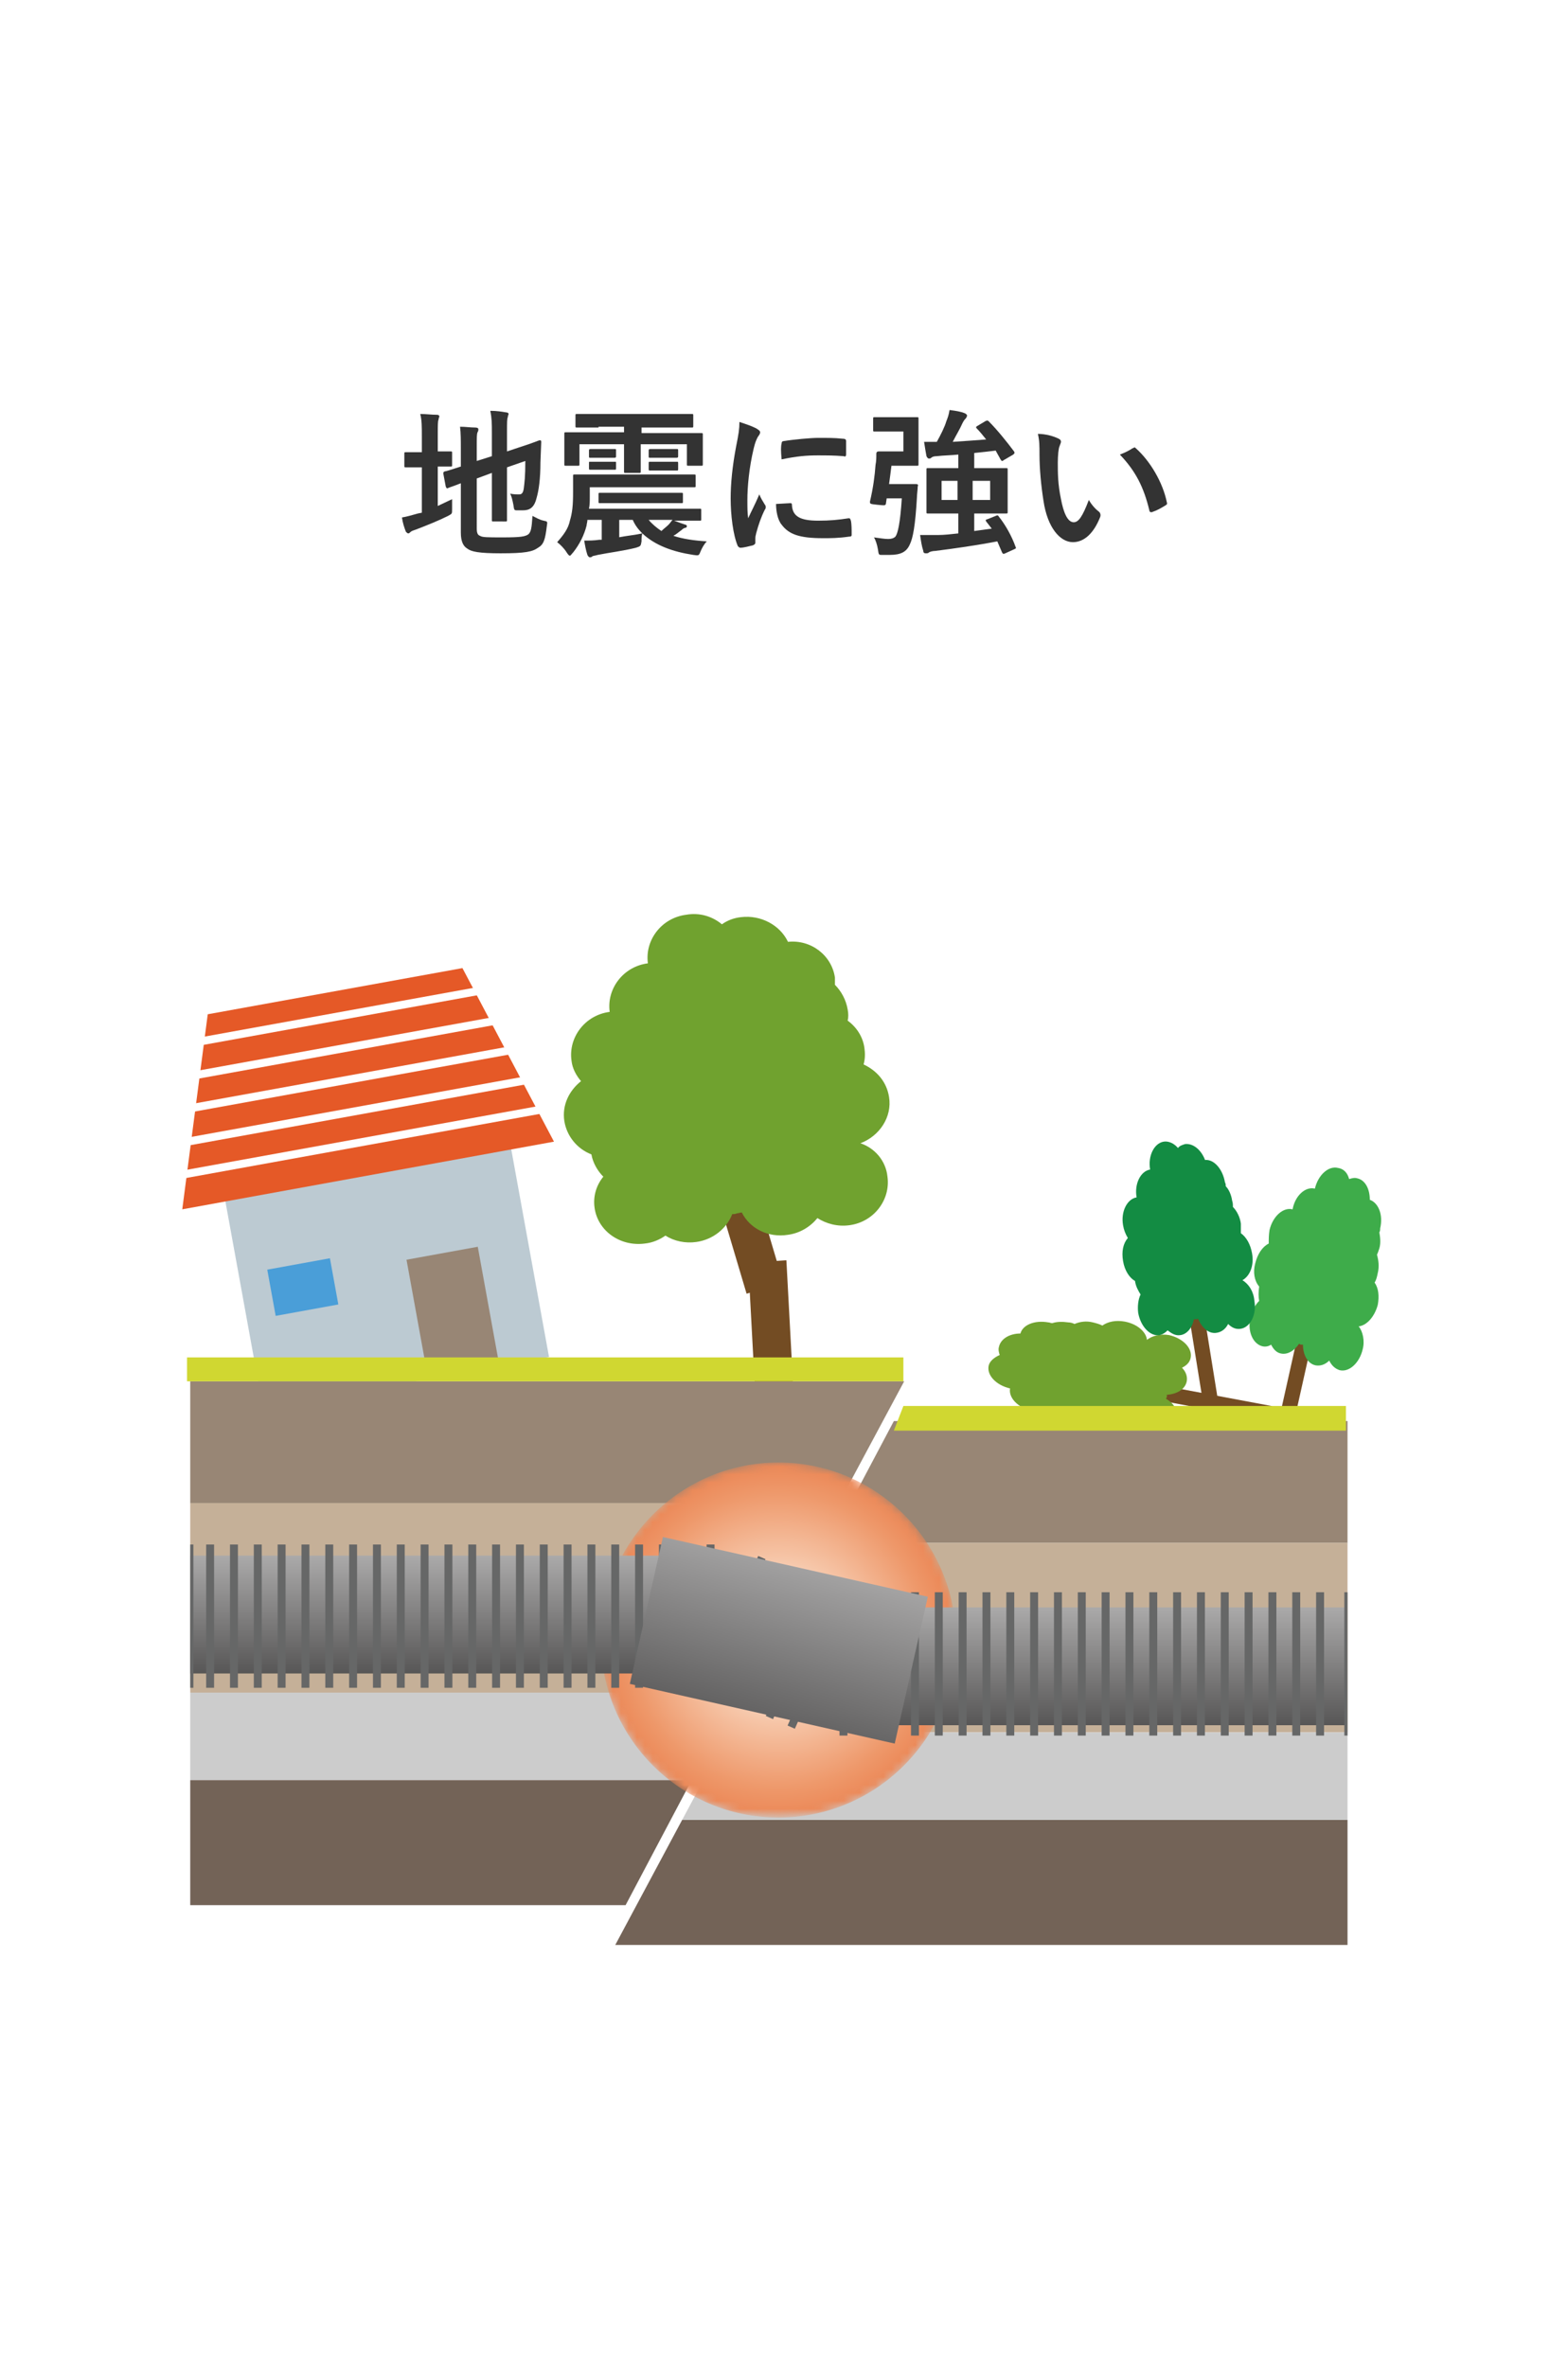
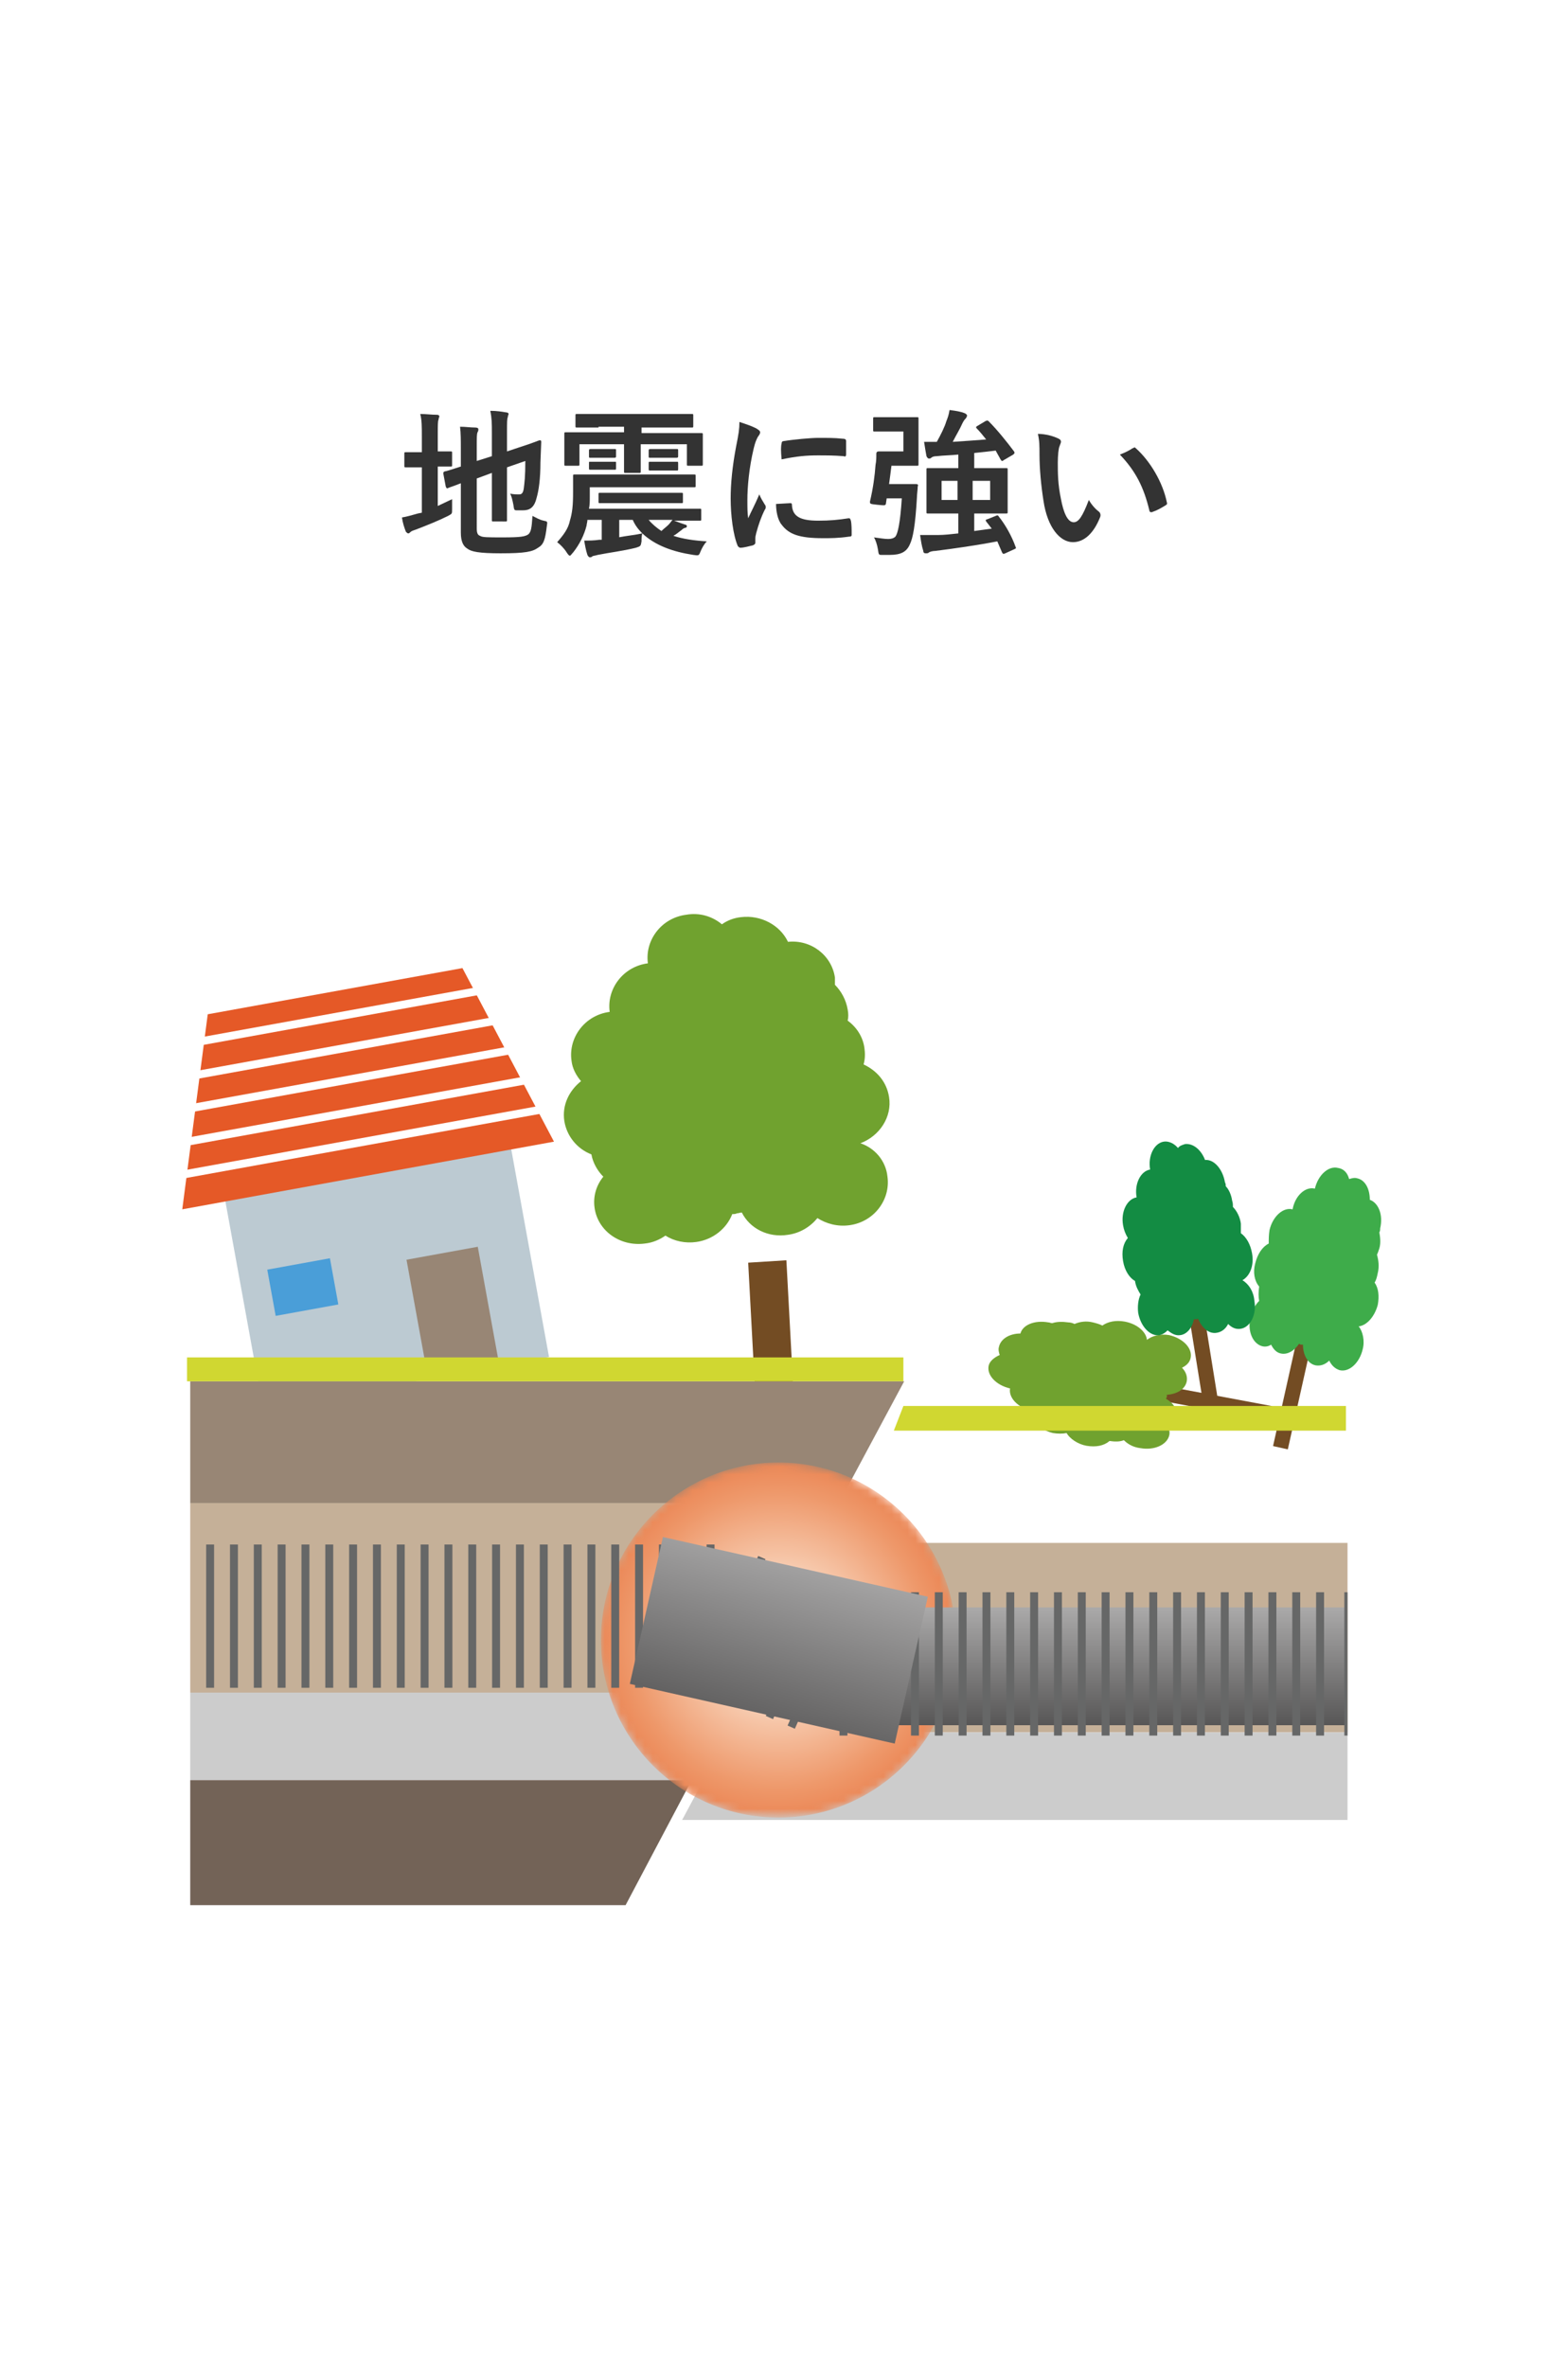
<svg xmlns="http://www.w3.org/2000/svg" xmlns:xlink="http://www.w3.org/1999/xlink" version="1.1" id="レイヤー_1" x="0px" y="0px" width="197px" height="297.3px" viewBox="0 0 197 297.3" style="enable-background:new 0 0 197 297.3;" xml:space="preserve">
  <style type="text/css">
	.st0{fill:#333333;}
	.st1{fill:#734C23;}
	.st2{fill:#70A22F;}
	.st3{fill:#3EAC4A;}
	.st4{fill:#138C43;}
	.st5{fill:#BCCAD2;}
	.st6{fill:#E55927;}
	.st7{fill:none;stroke:#FFFFFF;stroke-miterlimit:10;}
	.st8{fill:#988675;}
	.st9{fill:#4A9ED8;}
	.st10{fill:#C5B098;}
	.st11{fill:#CCCCCC;}
	.st12{fill:#736357;}
	.st13{fill:#D0D731;}
	.st14{filter:url(#Adobe_OpacityMaskFilter);}
	.st15{clip-path:url(#SVGID_2_);fill:url(#SVGID_4_);}
	.st16{clip-path:url(#SVGID_2_);mask:url(#SVGID_3_);fill:url(#SVGID_5_);}
	.st17{clip-path:url(#SVGID_7_);fill:url(#SVGID_8_);}
	.st18{clip-path:url(#SVGID_10_);fill:url(#SVGID_11_);}
	.st19{fill:none;stroke:#666767;stroke-width:18;stroke-miterlimit:10;}
	.st20{fill:none;stroke:#666767;stroke-width:18;stroke-miterlimit:10;stroke-dasharray:0.998,1.996;}
	.st21{clip-path:url(#SVGID_13_);fill:url(#SVGID_14_);}
</style>
  <g>
    <path class="st0" d="M54.9,63.6c0.6-0.3,1.3-0.6,1.9-0.9c0,0.4,0,0.8,0,1.2c0,0.7,0,0.6-0.5,0.9c-1.2,0.6-2.7,1.2-4,1.7   c-0.3,0.1-0.6,0.2-0.7,0.3S51.4,67,51.3,67c-0.1,0-0.2-0.1-0.3-0.2c-0.2-0.5-0.4-1.1-0.5-1.8c0.6-0.1,1.3-0.3,2-0.5l0.5-0.1v-5.7   h-0.2c-1.3,0-1.7,0-1.8,0c-0.2,0-0.2,0-0.2-0.2V57c0-0.2,0-0.2,0.2-0.2c0.1,0,0.5,0,1.8,0h0.2v-1.9c0-1.3,0-2.1-0.2-2.9   c0.8,0,1.4,0.1,2.1,0.1c0.2,0,0.3,0.1,0.3,0.2c0,0.1-0.1,0.2-0.1,0.4c-0.1,0.2-0.1,0.7-0.1,1.9v2.1c1.1,0,1.5,0,1.6,0   c0.2,0,0.2,0,0.2,0.2v1.5c0,0.2,0,0.2-0.2,0.2c-0.1,0-0.5,0-1.6,0V63.6z M59.9,66.4c0,0.5,0.1,0.8,0.4,0.9c0.3,0.2,0.9,0.2,2.9,0.2   c2.2,0,2.8-0.1,3.2-0.4c0.3-0.3,0.4-0.7,0.5-2.3c0.4,0.2,0.9,0.5,1.4,0.6c0.5,0.1,0.5,0.1,0.4,0.7c-0.2,1.7-0.4,2.3-1.1,2.7   c-0.7,0.5-1.6,0.7-4.7,0.7c-2.7,0-3.7-0.2-4.2-0.6c-0.5-0.3-0.8-0.9-0.8-2v-6.2c-1,0.4-1.4,0.5-1.6,0.6c-0.2,0.1-0.2,0-0.3-0.2   l-0.3-1.6c0-0.2,0-0.2,0.2-0.3c0.2,0,0.7-0.2,2-0.6v-2.2c0-1.1,0-2-0.1-2.8c0.7,0,1.3,0.1,1.9,0.1c0.3,0,0.4,0.1,0.4,0.2   c0,0.2,0,0.2-0.1,0.4c-0.1,0.2-0.1,0.6-0.1,1.9v1.7l1.9-0.6v-2.9c0-1.2,0-1.8-0.2-2.8c0.8,0,1.4,0.1,2,0.2c0.2,0,0.3,0.1,0.3,0.2   c0,0.1-0.1,0.2-0.1,0.4c-0.1,0.2-0.1,0.7-0.1,1.8v2.5l1.5-0.5c1.9-0.6,2.5-0.9,2.6-0.9c0.1,0,0.2,0,0.2,0.2l-0.1,2.6   c0,2-0.2,3.5-0.5,4.5c-0.3,1.2-0.9,1.5-1.7,1.5c-0.2,0-0.5,0-0.7,0c-0.4,0-0.4,0-0.5-0.7c-0.1-0.5-0.2-1-0.4-1.4   c0.4,0.1,0.8,0.1,1.1,0.1c0.3,0,0.5-0.1,0.6-0.7c0.1-0.8,0.2-1.5,0.2-3.5l-2.3,0.8v3.5c0,2,0,3,0,3.1c0,0.2,0,0.2-0.2,0.2H62   c-0.2,0-0.2,0-0.2-0.2c0-0.1,0-1.1,0-3.1v-2.8l-1.9,0.7V66.4z" />
    <path class="st0" d="M74.1,62.4c0,0.5,0,1-0.1,1.5h11.1c2,0,2.6,0,2.8,0c0.2,0,0.2,0,0.2,0.2v1.1c0,0.2,0,0.2-0.2,0.2   c-0.1,0-0.8,0-2.8,0h-0.4c0.5,0.2,1.1,0.4,1.4,0.5c0.1,0,0.2,0.1,0.2,0.2c0,0.1-0.1,0.2-0.2,0.2c-0.1,0-0.3,0.1-0.5,0.3   c-0.3,0.2-0.6,0.5-1,0.7c1.2,0.4,2.6,0.6,4.2,0.7c-0.3,0.3-0.6,0.8-0.8,1.3c-0.2,0.5-0.2,0.5-0.9,0.4c-2.6-0.4-4.8-1.2-6.4-2.7   c-0.1,0.3-0.1,0.7-0.1,1c-0.1,0.6-0.1,0.6-0.7,0.8c-1.6,0.4-3.3,0.6-4.8,0.9c-0.3,0.1-0.6,0.1-0.7,0.2c-0.1,0.1-0.2,0.1-0.3,0.1   c-0.1,0-0.2-0.1-0.3-0.3c-0.2-0.6-0.3-1.2-0.4-1.8c0.7,0,1.2,0,1.9-0.1c0.1,0,0.2,0,0.3,0v-2.5h-1.8c0,0.3-0.1,0.5-0.1,0.7   c-0.3,1.2-0.9,2.4-1.7,3.4c-0.2,0.2-0.3,0.4-0.4,0.4c-0.1,0-0.2-0.1-0.4-0.4c-0.3-0.5-0.8-1-1.2-1.3c0.8-0.9,1.4-1.7,1.6-2.7   c0.3-1,0.4-1.9,0.4-3.6c0-1.3,0-1.9,0-2c0-0.2,0-0.2,0.2-0.2c0.1,0,0.8,0,2.7,0h9.6c1.9,0,2.6,0,2.7,0c0.2,0,0.2,0,0.2,0.2v1.2   c0,0.2,0,0.2-0.2,0.2c-0.1,0-0.8,0-2.7,0H74.1V62.4z M75.2,53.7c-1.9,0-2.6,0-2.7,0c-0.2,0-0.2,0-0.2-0.2v-1.3c0-0.2,0-0.2,0.2-0.2   c0.1,0,0.8,0,2.7,0h9c2,0,2.6,0,2.7,0c0.2,0,0.2,0,0.2,0.2v1.3c0,0.2,0,0.2-0.2,0.2c-0.1,0-0.8,0-2.7,0h-3.6v0.7h4.9   c1.8,0,2.5,0,2.6,0c0.2,0,0.2,0,0.2,0.2c0,0.1,0,0.4,0,0.9v0.8c0,1.6,0,1.9,0,2c0,0.2,0,0.2-0.2,0.2h-1.6c-0.2,0-0.2,0-0.2-0.2   v-2.5h-5.8v1.5c0,1.2,0,1.7,0,1.9c0,0.2,0,0.2-0.2,0.2h-1.7c-0.2,0-0.2,0-0.2-0.2c0-0.1,0-0.7,0-1.9v-1.5h-5.6v2.5   c0,0.2,0,0.2-0.2,0.2h-1.5c-0.2,0-0.2,0-0.2-0.2c0-0.1,0-0.4,0-2v-0.7c0-0.6,0-0.9,0-1.1c0-0.2,0-0.2,0.2-0.2c0.1,0,0.8,0,2.6,0   h4.7v-0.7H75.2z M76.1,56.4c0.8,0,1,0,1.1,0c0.2,0,0.2,0,0.2,0.2v0.7c0,0.1,0,0.2-0.2,0.2c-0.1,0-0.3,0-1.1,0h-0.8   c-0.8,0-1,0-1.1,0c-0.2,0-0.2,0-0.2-0.2v-0.7c0-0.1,0-0.2,0.2-0.2c0.1,0,0.3,0,1.1,0H76.1z M76.1,58c0.8,0,1,0,1.1,0   c0.2,0,0.2,0,0.2,0.1v0.7c0,0.2,0,0.2-0.2,0.2c-0.1,0-0.3,0-1.1,0h-0.8c-0.8,0-1,0-1.1,0c-0.2,0-0.2,0-0.2-0.2v-0.7   c0-0.1,0-0.1,0.2-0.1c0.1,0,0.3,0,1.1,0H76.1z M78,63.2c-1.9,0-2.5,0-2.6,0c-0.2,0-0.2,0-0.2-0.2v-0.9c0-0.2,0-0.2,0.2-0.2   c0.1,0,0.7,0,2.6,0h5c1.8,0,2.5,0,2.6,0c0.2,0,0.2,0,0.2,0.2v0.9c0,0.2,0,0.2-0.2,0.2c-0.1,0-0.8,0-2.6,0H78z M77.7,67.5   c1-0.2,2.1-0.3,3-0.5c-0.5-0.5-0.9-1-1.2-1.7h-1.7V67.5z M81.5,65.3c0.4,0.5,1,1,1.6,1.4c0.3-0.3,0.6-0.5,0.9-0.8   c0.2-0.2,0.3-0.4,0.5-0.6H81.5z M83.8,56.4c0.9,0,1.1,0,1.2,0c0.2,0,0.2,0,0.2,0.2v0.7c0,0.1,0,0.2-0.2,0.2c-0.1,0-0.3,0-1.2,0   h-0.9c-0.9,0-1.1,0-1.2,0c-0.2,0-0.2,0-0.2-0.2v-0.7c0-0.1,0-0.2,0.2-0.2c0.1,0,0.3,0,1.2,0H83.8z M83.8,58c0.9,0,1.1,0,1.2,0   c0.2,0,0.2,0,0.2,0.2v0.7c0,0.2,0,0.2-0.2,0.2c-0.1,0-0.3,0-1.2,0h-0.9c-0.9,0-1.1,0-1.2,0c-0.2,0-0.2,0-0.2-0.2v-0.7   c0-0.2,0-0.2,0.2-0.2c0.1,0,0.3,0,1.2,0H83.8z" />
    <path class="st0" d="M95,53.8c0.3,0.2,0.5,0.3,0.5,0.5c0,0.1,0,0.2-0.3,0.6c-0.2,0.4-0.3,0.6-0.5,1.4c-0.6,2.5-0.8,4.9-0.8,6.5   c0,1,0,1.6,0.1,2.3c0.4-0.9,0.8-1.6,1.4-3c0.2,0.5,0.4,0.8,0.7,1.3c0.1,0.1,0.1,0.2,0.1,0.3c0,0.1,0,0.2-0.1,0.3   c-0.5,1-0.8,1.9-1.1,3c0,0.1-0.1,0.3-0.1,0.6c0,0.2,0,0.4,0,0.6c0,0.1-0.1,0.2-0.3,0.3c-0.5,0.1-1.1,0.3-1.6,0.3   c-0.1,0-0.2-0.1-0.3-0.2c-0.6-1.4-0.9-3.9-0.9-6c0-1.8,0.2-4,0.7-6.6c0.3-1.5,0.4-2.1,0.4-3C93.8,53.3,94.4,53.5,95,53.8z    M99.3,63.2c0.2,0,0.2,0.1,0.2,0.3c0.1,1.4,1.1,1.9,3.3,1.9c1.5,0,2.5-0.1,3.8-0.3c0.2,0,0.2,0,0.3,0.3c0.1,0.4,0.1,1.2,0.1,1.7   c0,0.2,0,0.3-0.3,0.3c-1.4,0.2-2.3,0.2-3.3,0.2c-3,0-4.3-0.5-5.2-1.7c-0.5-0.6-0.7-1.7-0.7-2.6L99.3,63.2z M98.2,55.7   c0-0.2,0.1-0.3,0.3-0.3c1.2-0.2,3.4-0.4,4.3-0.4c1.2,0,2.1,0,3,0.1c0.4,0,0.5,0.1,0.5,0.3c0,0.6,0,1.1,0,1.7c0,0.2-0.1,0.3-0.3,0.2   c-1.2-0.1-2.2-0.1-3.3-0.1c-1.3,0-2.6,0.1-4.5,0.5C98.1,56.6,98.1,56.1,98.2,55.7z" />
    <path class="st0" d="M113.8,60.8c0.9,0,1.2,0,1.3,0c0.2,0,0.3,0.1,0.2,0.3c0,0.4-0.1,1-0.1,1.4c-0.2,3.5-0.5,5.1-0.9,5.9   c-0.4,0.9-1.1,1.3-2.5,1.3c-0.3,0-0.6,0-1,0c-0.4,0-0.4,0-0.5-0.7c-0.1-0.6-0.3-1.2-0.5-1.5c0.8,0.1,1.3,0.2,1.8,0.2   c0.4,0,0.7-0.1,0.9-0.3c0.3-0.4,0.6-1.7,0.8-4.8h-1.9l-0.1,0.7c-0.1,0.2-0.1,0.2-1.1,0.1c-0.9-0.1-0.9-0.1-0.9-0.4   c0.4-1.7,0.6-3.2,0.7-4.6c0.1-0.5,0.1-0.9,0.1-1.4c0-0.2,0.1-0.3,0.3-0.3c0.1,0,0.6,0,1.3,0h1.8v-2.5h-1.9c-1.2,0-1.6,0-1.7,0   c-0.2,0-0.2,0-0.2-0.2v-1.4c0-0.2,0-0.2,0.2-0.2c0.1,0,0.5,0,1.7,0h2.2c0.9,0,1.3,0,1.4,0c0.2,0,0.2,0,0.2,0.2c0,0.1,0,0.6,0,1.8   v2.1c0,1.1,0,1.7,0,1.8c0,0.2,0,0.2-0.2,0.2c-0.1,0-0.5,0-1.4,0H112c-0.1,0.8-0.2,1.6-0.3,2.3H113.8z M123.9,65.5   c-0.1-0.2-0.1-0.2,0.2-0.3l1-0.4c0.2-0.1,0.3-0.1,0.4,0.1c0.8,1,1.6,2.4,2.1,3.8c0.1,0.2,0,0.2-0.2,0.3l-1.1,0.5   c-0.2,0.1-0.3,0.1-0.4-0.1c-0.2-0.5-0.4-0.9-0.6-1.4c-2.6,0.5-5.4,0.9-7.8,1.2c-0.3,0-0.7,0.1-0.8,0.2c-0.1,0.1-0.2,0.1-0.4,0.1   c-0.2,0-0.3-0.1-0.3-0.3c-0.2-0.6-0.3-1.3-0.4-2c0.8,0,1.4,0,2.3,0c0.7,0,1.6-0.1,2.5-0.2v-2.5h-1.2c-1.8,0-2.4,0-2.6,0   c-0.2,0-0.2,0-0.2-0.2c0-0.1,0-0.6,0-1.6v-2.1c0-1,0-1.5,0-1.6c0-0.2,0-0.2,0.2-0.2c0.1,0,0.8,0,2.6,0h1.2v-1.7   c-1,0.1-1.9,0.1-2.7,0.2c-0.4,0-0.6,0.1-0.7,0.2c-0.1,0.1-0.2,0.1-0.3,0.1c-0.1,0-0.2-0.1-0.3-0.3c-0.1-0.5-0.2-1.2-0.3-1.8   c0.5,0,1.1,0,1.6,0c0.5-0.9,1-1.9,1.2-2.6c0.2-0.5,0.3-0.8,0.4-1.4c0.8,0.1,1.4,0.2,1.9,0.4c0.2,0.1,0.3,0.2,0.3,0.3   c0,0.1-0.1,0.3-0.2,0.4c-0.1,0.1-0.2,0.2-0.4,0.6c-0.3,0.7-0.8,1.5-1.2,2.3c1.5-0.1,3-0.2,4.2-0.3c-0.4-0.5-0.8-1-1.2-1.4   c-0.1-0.1-0.1-0.2,0.1-0.3l1-0.6c0.2-0.1,0.3-0.1,0.4,0c1.1,1.1,2.3,2.6,3.2,3.8c0.1,0.2,0.1,0.2-0.1,0.4l-1.2,0.7   c-0.1,0.1-0.2,0.1-0.2,0.1c-0.1,0-0.1-0.1-0.2-0.2c-0.2-0.4-0.4-0.7-0.6-1.1c-0.8,0.1-1.7,0.2-2.7,0.3v1.9h1.4c1.8,0,2.4,0,2.6,0   c0.2,0,0.2,0,0.2,0.2c0,0.1,0,0.6,0,1.6v2.1c0,1,0,1.5,0,1.6c0,0.2,0,0.2-0.2,0.2c-0.1,0-0.8,0-2.6,0h-1.4v2.2l2.2-0.3L123.9,65.5z    M120.3,62.8v-2.4h-2v2.4H120.3z M124.4,60.4h-2.2v2.4h2.2V60.4z" />
    <path class="st0" d="M133,55.1c0.2,0.1,0.3,0.2,0.3,0.4c0,0.1-0.1,0.3-0.2,0.6c-0.1,0.2-0.2,1.1-0.2,2c0,1.3,0,2.7,0.4,4.6   c0.3,1.6,0.8,2.9,1.6,2.9c0.6,0,1.1-0.7,1.9-2.8c0.4,0.7,0.9,1.2,1.3,1.5c0.2,0.2,0.2,0.5,0.1,0.7c-0.8,2-2,3.1-3.4,3.1   c-1.6,0-3.2-1.8-3.7-5.2c-0.3-1.9-0.5-4-0.5-5.8c0-1.1,0-1.7-0.2-2.6C131.4,54.5,132.4,54.8,133,55.1z M142.3,56.3   c0.1,0,0.2-0.1,0.2-0.1c0.1,0,0.1,0,0.2,0.1c1.8,1.6,3.4,4.3,3.9,6.8c0.1,0.3-0.1,0.3-0.2,0.4c-0.5,0.3-1,0.6-1.6,0.8   c-0.2,0.1-0.4,0-0.4-0.2c-0.7-2.9-1.7-4.9-3.7-7C141.5,56.8,142,56.5,142.3,56.3z" />
  </g>
  <g>
    <rect x="150.1" y="167.3" transform="matrix(0.184 -0.983 0.983 0.184 -49.915 292.008)" class="st1" width="1.9" height="17.6" />
    <path class="st2" d="M144.1,168.3c-0.1-1-1.2-2-2.8-2.3c-1.1-0.2-2.1,0-2.8,0.5c-0.4-0.2-0.8-0.3-1.2-0.4c-0.8-0.2-1.6-0.1-2.3,0.2   c-0.2-0.1-0.5-0.2-0.8-0.2c-0.7-0.1-1.4-0.1-2,0.1c-0.2,0-0.3-0.1-0.5-0.1c-1.7-0.3-3.2,0.3-3.5,1.4c-1.4,0-2.5,0.7-2.7,1.7   c-0.1,0.3,0,0.7,0.1,1c-0.7,0.3-1.3,0.8-1.4,1.4c-0.2,1.2,1,2.4,2.7,2.8c-0.2,1.2,1,2.4,2.7,2.8c-0.2,1.2,1,2.4,2.7,2.8   c0.6,0.1,1.2,0.1,1.7,0c0.4,0.7,1.4,1.4,2.5,1.6c1.2,0.2,2.2,0,2.9-0.6c0.7,0.1,1.3,0.1,1.8-0.1c0.5,0.5,1.2,0.9,2.1,1   c1.7,0.3,3.3-0.4,3.6-1.6c0.1-0.4,0-0.8-0.2-1.1c0.6-0.3,1-0.7,1.1-1.3c0.2-0.8-0.4-1.7-1.3-2.2c0-0.1,0.1-0.2,0.1-0.2   c0-0.1,0-0.2,0-0.3c1.3-0.1,2.3-0.7,2.5-1.7c0.1-0.6-0.1-1.2-0.6-1.7c0.6-0.3,1-0.7,1.1-1.3c0.2-1.2-1-2.4-2.7-2.8   C145.8,167.5,144.7,167.8,144.1,168.3" />
    <rect x="153.9" y="172.3" transform="matrix(0.218 -0.976 0.976 0.218 -41.771 294.282)" class="st1" width="17.6" height="1.9" />
    <path class="st3" d="M170.7,166.6c1-0.1,2-1.2,2.4-2.7c0.2-1.1,0.1-2.1-0.4-2.8c0.2-0.3,0.3-0.7,0.4-1.2c0.2-0.8,0.1-1.6-0.1-2.3   c0.1-0.2,0.2-0.5,0.3-0.8c0.2-0.7,0.1-1.4,0-2c0.1-0.2,0.1-0.3,0.1-0.5c0.4-1.7-0.2-3.2-1.3-3.6c0-1.4-0.6-2.5-1.6-2.7   c-0.3-0.1-0.7,0-1,0.1c-0.2-0.8-0.7-1.3-1.4-1.4c-1.2-0.3-2.5,0.9-2.9,2.6c-1.2-0.3-2.5,0.9-2.8,2.6c-1.2-0.3-2.5,0.9-2.9,2.6   c-0.1,0.6-0.1,1.2-0.1,1.7c-0.8,0.4-1.4,1.3-1.7,2.5c-0.3,1.1-0.1,2.2,0.5,2.9c-0.1,0.7-0.1,1.3,0,1.8c-0.5,0.5-0.9,1.2-1.1,2.1   c-0.4,1.7,0.3,3.3,1.5,3.6c0.4,0.1,0.8,0,1.1-0.2c0.3,0.6,0.7,1,1.2,1.1c0.8,0.2,1.7-0.3,2.3-1.2c0.1,0,0.2,0.1,0.2,0.1   c0.1,0,0.2,0,0.3,0c0,1.3,0.6,2.4,1.6,2.6c0.6,0.1,1.2-0.1,1.7-0.6c0.3,0.6,0.7,1,1.3,1.2c1.2,0.3,2.5-0.9,2.9-2.6   C171.5,168.4,171.2,167.2,170.7,166.6" />
    <rect x="150.2" y="161.2" transform="matrix(0.987 -0.159 0.159 0.987 -25.108 26.207)" class="st1" width="1.9" height="17.6" />
    <path class="st4" d="M156.1,160.8c0.9-0.5,1.5-1.8,1.2-3.4c-0.2-1.1-0.7-2-1.4-2.5c0-0.4,0-0.8,0-1.2c-0.1-0.8-0.5-1.6-1-2.1   c0-0.3,0-0.5-0.1-0.8c-0.1-0.7-0.4-1.4-0.8-1.8c0-0.2,0-0.3-0.1-0.5c-0.3-1.7-1.4-2.9-2.5-2.8c-0.5-1.3-1.5-2.1-2.5-2   c-0.3,0.1-0.7,0.2-0.9,0.5c-0.5-0.6-1.2-0.9-1.8-0.8c-1.2,0.2-2,1.8-1.7,3.5c-1.2,0.2-2,1.8-1.7,3.5c-1.2,0.2-2,1.8-1.7,3.5   c0.1,0.6,0.3,1.1,0.6,1.6c-0.6,0.7-0.8,1.7-0.6,2.9c0.2,1.2,0.8,2.1,1.5,2.5c0.1,0.7,0.4,1.2,0.7,1.7c-0.3,0.6-0.4,1.5-0.3,2.3   c0.3,1.7,1.5,3,2.7,2.8c0.4-0.1,0.7-0.3,1-0.6c0.5,0.4,1,0.7,1.6,0.6c0.8-0.1,1.5-0.9,1.7-2c0.1,0,0.2,0,0.3,0c0.1,0,0.2,0,0.2-0.1   c0.5,1.2,1.4,2,2.4,1.8c0.6-0.1,1.1-0.5,1.4-1.1c0.5,0.5,1,0.7,1.6,0.6c1.2-0.2,2-1.8,1.7-3.5C157.5,162.2,156.9,161.3,156.1,160.8   " />
-     <polygon class="st1" points="98.4,161.1 93.8,162.5 87.4,141 92,139.6  " />
    <polygon class="st1" points="100,180.6 95.2,180.9 94,158.6 98.8,158.3  " />
    <path class="st2" d="M108.1,143.6c2.4-0.9,4-3.3,3.6-5.8c-0.3-1.9-1.5-3.3-3.2-4.1c0.2-0.7,0.2-1.4,0.1-2.1c-0.2-1.4-1-2.6-2.1-3.4   c0.1-0.4,0.1-0.9,0-1.4c-0.2-1.2-0.8-2.3-1.6-3.1c0-0.3,0-0.6,0-0.9c-0.4-2.8-3-4.8-5.9-4.5c-1-2.1-3.4-3.4-5.9-3.1   c-0.9,0.1-1.7,0.4-2.4,0.9c-1.2-1-2.8-1.5-4.5-1.2c-3.1,0.4-5.2,3.2-4.8,6.1c-3.1,0.4-5.2,3.2-4.8,6.1c-3.1,0.4-5.2,3.2-4.8,6.1   c0.1,1,0.6,1.9,1.2,2.6c-1.5,1.2-2.4,3-2.1,5c0.3,1.9,1.6,3.5,3.4,4.2c0.2,1.1,0.8,2.1,1.5,2.8c-0.9,1.1-1.3,2.5-1.1,3.9   c0.4,2.9,3.2,4.9,6.3,4.5c1-0.1,1.9-0.5,2.6-1c1.1,0.7,2.5,1,3.9,0.8c2.1-0.3,3.8-1.7,4.5-3.5c0.2,0,0.4,0,0.6-0.1   c0.2,0,0.4-0.1,0.6-0.1c1,2,3.3,3.2,5.8,2.8c1.5-0.2,2.8-1,3.7-2.1c1.1,0.7,2.5,1.1,4,0.9c3.1-0.4,5.2-3.2,4.8-6.1   C111.3,145.8,109.9,144.2,108.1,143.6" />
    <rect x="29.5" y="138" transform="matrix(0.984 -0.179 0.179 0.984 -27.112 11.05)" class="st5" width="36.5" height="36" />
    <polygon class="st6" points="69.6,143.4 22.9,151.9 26.1,127.4 58.1,121.6  " />
    <line class="st7" x1="19.7" y1="131.8" x2="65.5" y2="123.5" />
    <line class="st7" x1="20.4" y1="135.8" x2="66.2" y2="127.5" />
    <line class="st7" x1="21.2" y1="139.7" x2="67" y2="131.4" />
    <line class="st7" x1="21.9" y1="143.7" x2="67.7" y2="135.4" />
    <line class="st7" x1="22.6" y1="147.6" x2="68.4" y2="139.3" />
    <rect x="52.3" y="157.3" transform="matrix(0.984 -0.179 0.179 0.984 -28.548 12.81)" class="st8" width="9.1" height="15.3" />
    <rect x="34" y="158.7" transform="matrix(0.984 -0.179 0.179 0.984 -28.285 9.403)" class="st9" width="8" height="5.9" />
-     <polygon class="st8" points="169.3,178.5 112.3,178.5 104.2,193.8 169.3,193.8  " />
    <polygon class="st10" points="169.3,194.2 169.3,193.8 104.2,193.8 91.6,217.6 169.3,217.6  " />
    <polygon class="st11" points="169.3,218 169.3,217.6 91.6,217.6 85.7,228.6 169.3,228.6  " />
-     <polygon class="st12" points="169.3,229 169.3,228.6 85.7,228.6 77.3,244.3 169.3,244.3  " />
    <polygon class="st8" points="23.9,188.8 105.4,188.8 113.6,173.5 23.9,173.5  " />
    <polygon class="st10" points="23.9,189.2 23.9,212.6 92.8,212.6 105.4,188.8 23.9,188.8  " />
    <polygon class="st11" points="23.9,213 23.9,223.6 86.9,223.6 92.8,212.6 23.9,212.6  " />
    <polygon class="st12" points="23.9,224 23.9,239.3 78.6,239.3 86.9,223.6 23.9,223.6  " />
    <rect x="23.5" y="170.5" class="st13" width="90" height="3" />
    <polygon class="st13" points="169.1,179.7 112.3,179.7 113.5,176.6 169.1,176.6  " />
    <g>
      <defs>
        <path id="SVGID_1_" d="M75.5,206c0,12.3,10,22.3,22.3,22.3c12.3,0,22.3-10,22.3-22.3c0-12.3-10-22.3-22.3-22.3     C85.5,183.7,75.5,193.7,75.5,206" />
      </defs>
      <clipPath id="SVGID_2_">
        <use xlink:href="#SVGID_1_" style="overflow:visible;" />
      </clipPath>
      <defs>
        <filter id="Adobe_OpacityMaskFilter" filterUnits="userSpaceOnUse" x="75.5" y="183.7" width="44.6" height="44.6">
          <feColorMatrix type="matrix" values="1 0 0 0 0  0 1 0 0 0  0 0 1 0 0  0 0 0 1 0" />
        </filter>
      </defs>
      <mask maskUnits="userSpaceOnUse" x="75.5" y="183.7" width="44.6" height="44.6" id="SVGID_3_">
        <g class="st14">
          <radialGradient id="SVGID_4_" cx="-195.167" cy="493.91" r="1" gradientTransform="matrix(34.464 0 0 -34.464 6824.028 17228.119)" gradientUnits="userSpaceOnUse">
            <stop offset="0" style="stop-color:#000000" />
            <stop offset="0.128" style="stop-color:#2A2A2A" />
            <stop offset="0.371" style="stop-color:#757575" />
            <stop offset="0.588" style="stop-color:#B0B0B0" />
            <stop offset="0.772" style="stop-color:#DBDBDB" />
            <stop offset="0.915" style="stop-color:#F5F5F5" />
            <stop offset="1" style="stop-color:#FFFFFF" />
          </radialGradient>
          <rect x="75.5" y="183.7" class="st15" width="44.6" height="44.6" />
        </g>
      </mask>
      <radialGradient id="SVGID_5_" cx="-195.167" cy="493.91" r="1" gradientTransform="matrix(34.464 0 0 -34.464 6824.028 17228.119)" gradientUnits="userSpaceOnUse">
        <stop offset="0" style="stop-color:#FFFFFF" />
        <stop offset="3.156012e-02" style="stop-color:#FEFAF7" />
        <stop offset="0.301" style="stop-color:#F6C5A7" />
        <stop offset="0.543" style="stop-color:#EE986A" />
        <stop offset="0.747" style="stop-color:#E97743" />
        <stop offset="0.906" style="stop-color:#E6612E" />
        <stop offset="1" style="stop-color:#E55927" />
      </radialGradient>
      <rect x="75.5" y="183.7" class="st16" width="44.6" height="44.6" />
    </g>
    <g>
      <defs>
-         <rect id="SVGID_6_" x="23.9" y="195.4" width="66.2" height="14.8" />
-       </defs>
+         </defs>
      <clipPath id="SVGID_7_">
        <use xlink:href="#SVGID_6_" style="overflow:visible;" />
      </clipPath>
      <linearGradient id="SVGID_8_" gradientUnits="userSpaceOnUse" x1="-206.877" y1="495.226" x2="-206.075" y2="495.226" gradientTransform="matrix(0 22.541 22.541 0 -11105.927 4856.925)">
        <stop offset="0" style="stop-color:#B4B3B3" />
        <stop offset="1" style="stop-color:#4E4D4D" />
      </linearGradient>
      <rect x="23.9" y="195.4" class="st17" width="66.2" height="14.8" />
    </g>
    <g>
      <defs>
        <rect id="SVGID_9_" x="107.2" y="201.9" width="62" height="14.8" />
      </defs>
      <clipPath id="SVGID_10_">
        <use xlink:href="#SVGID_9_" style="overflow:visible;" />
      </clipPath>
      <linearGradient id="SVGID_11_" gradientUnits="userSpaceOnUse" x1="-206.948" y1="494.339" x2="-206.145" y2="494.339" gradientTransform="matrix(0 22.541 22.541 0 -11004.677 4865.019)">
        <stop offset="0" style="stop-color:#B4B3B3" />
        <stop offset="1" style="stop-color:#4E4D4D" />
      </linearGradient>
      <rect x="107.2" y="201.9" class="st18" width="62" height="14.8" />
    </g>
-     <line class="st19" x1="23.9" y1="203" x2="24.3" y2="203" />
    <polyline class="st20" points="25.9,203 90.1,203 103.7,209 168.1,209  " />
    <line class="st19" x1="168.9" y1="209" x2="169.3" y2="209" />
    <g>
      <defs>
        <rect id="SVGID_12_" x="88.3" y="188.9" transform="matrix(0.22 -0.976 0.976 0.22 -124.663 256.13)" width="18.9" height="34.1" />
      </defs>
      <clipPath id="SVGID_13_">
        <use xlink:href="#SVGID_12_" style="overflow:visible;" />
      </clipPath>
      <linearGradient id="SVGID_14_" gradientUnits="userSpaceOnUse" x1="-203.719" y1="490.81" x2="-202.917" y2="490.81" gradientTransform="matrix(-10.515 38.169 38.169 10.515 -20774.082 2806.286)">
        <stop offset="0" style="stop-color:#B4B3B3" />
        <stop offset="1" style="stop-color:#4E4D4D" />
      </linearGradient>
      <polygon class="st21" points="123.2,194.9 113.9,228.6 72.4,217.1 81.7,183.4   " />
    </g>
    <g>
      <defs>
        <rect id="SVGID_15_" x="18.8" y="137.1" width="160" height="94" />
      </defs>
      <clipPath id="SVGID_16_">
        <use xlink:href="#SVGID_15_" style="overflow:visible;" />
      </clipPath>
    </g>
  </g>
</svg>